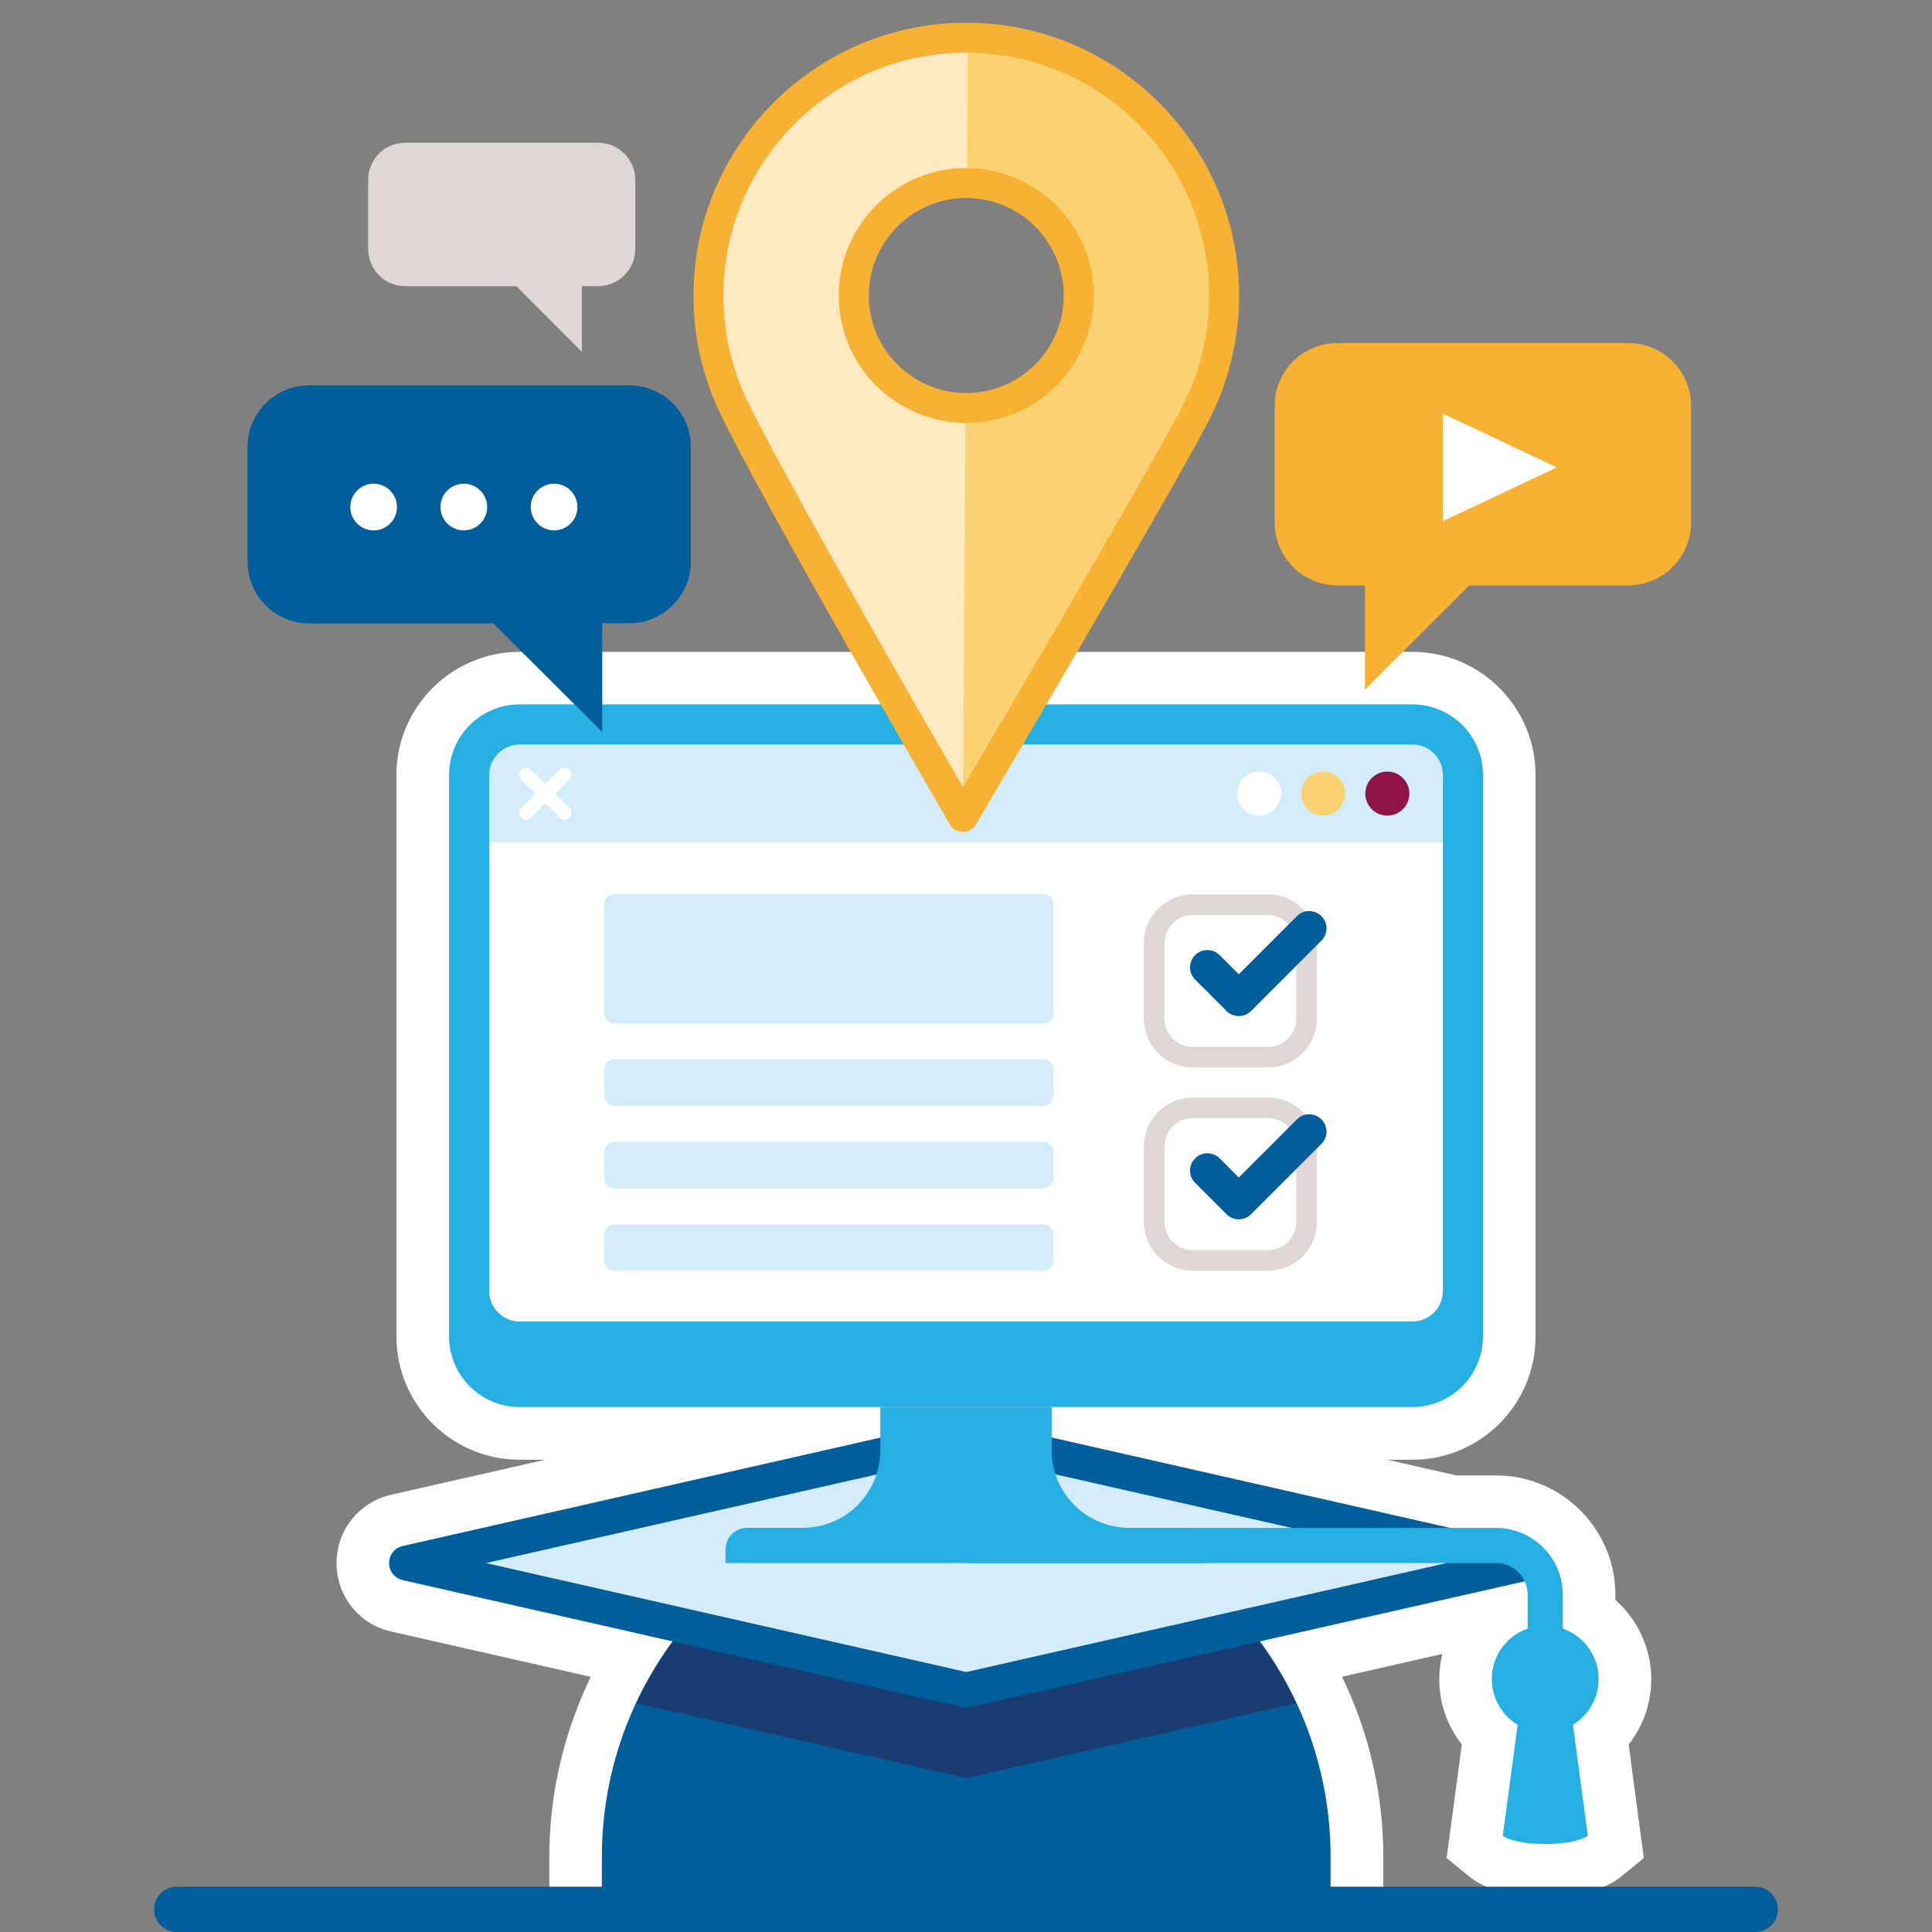
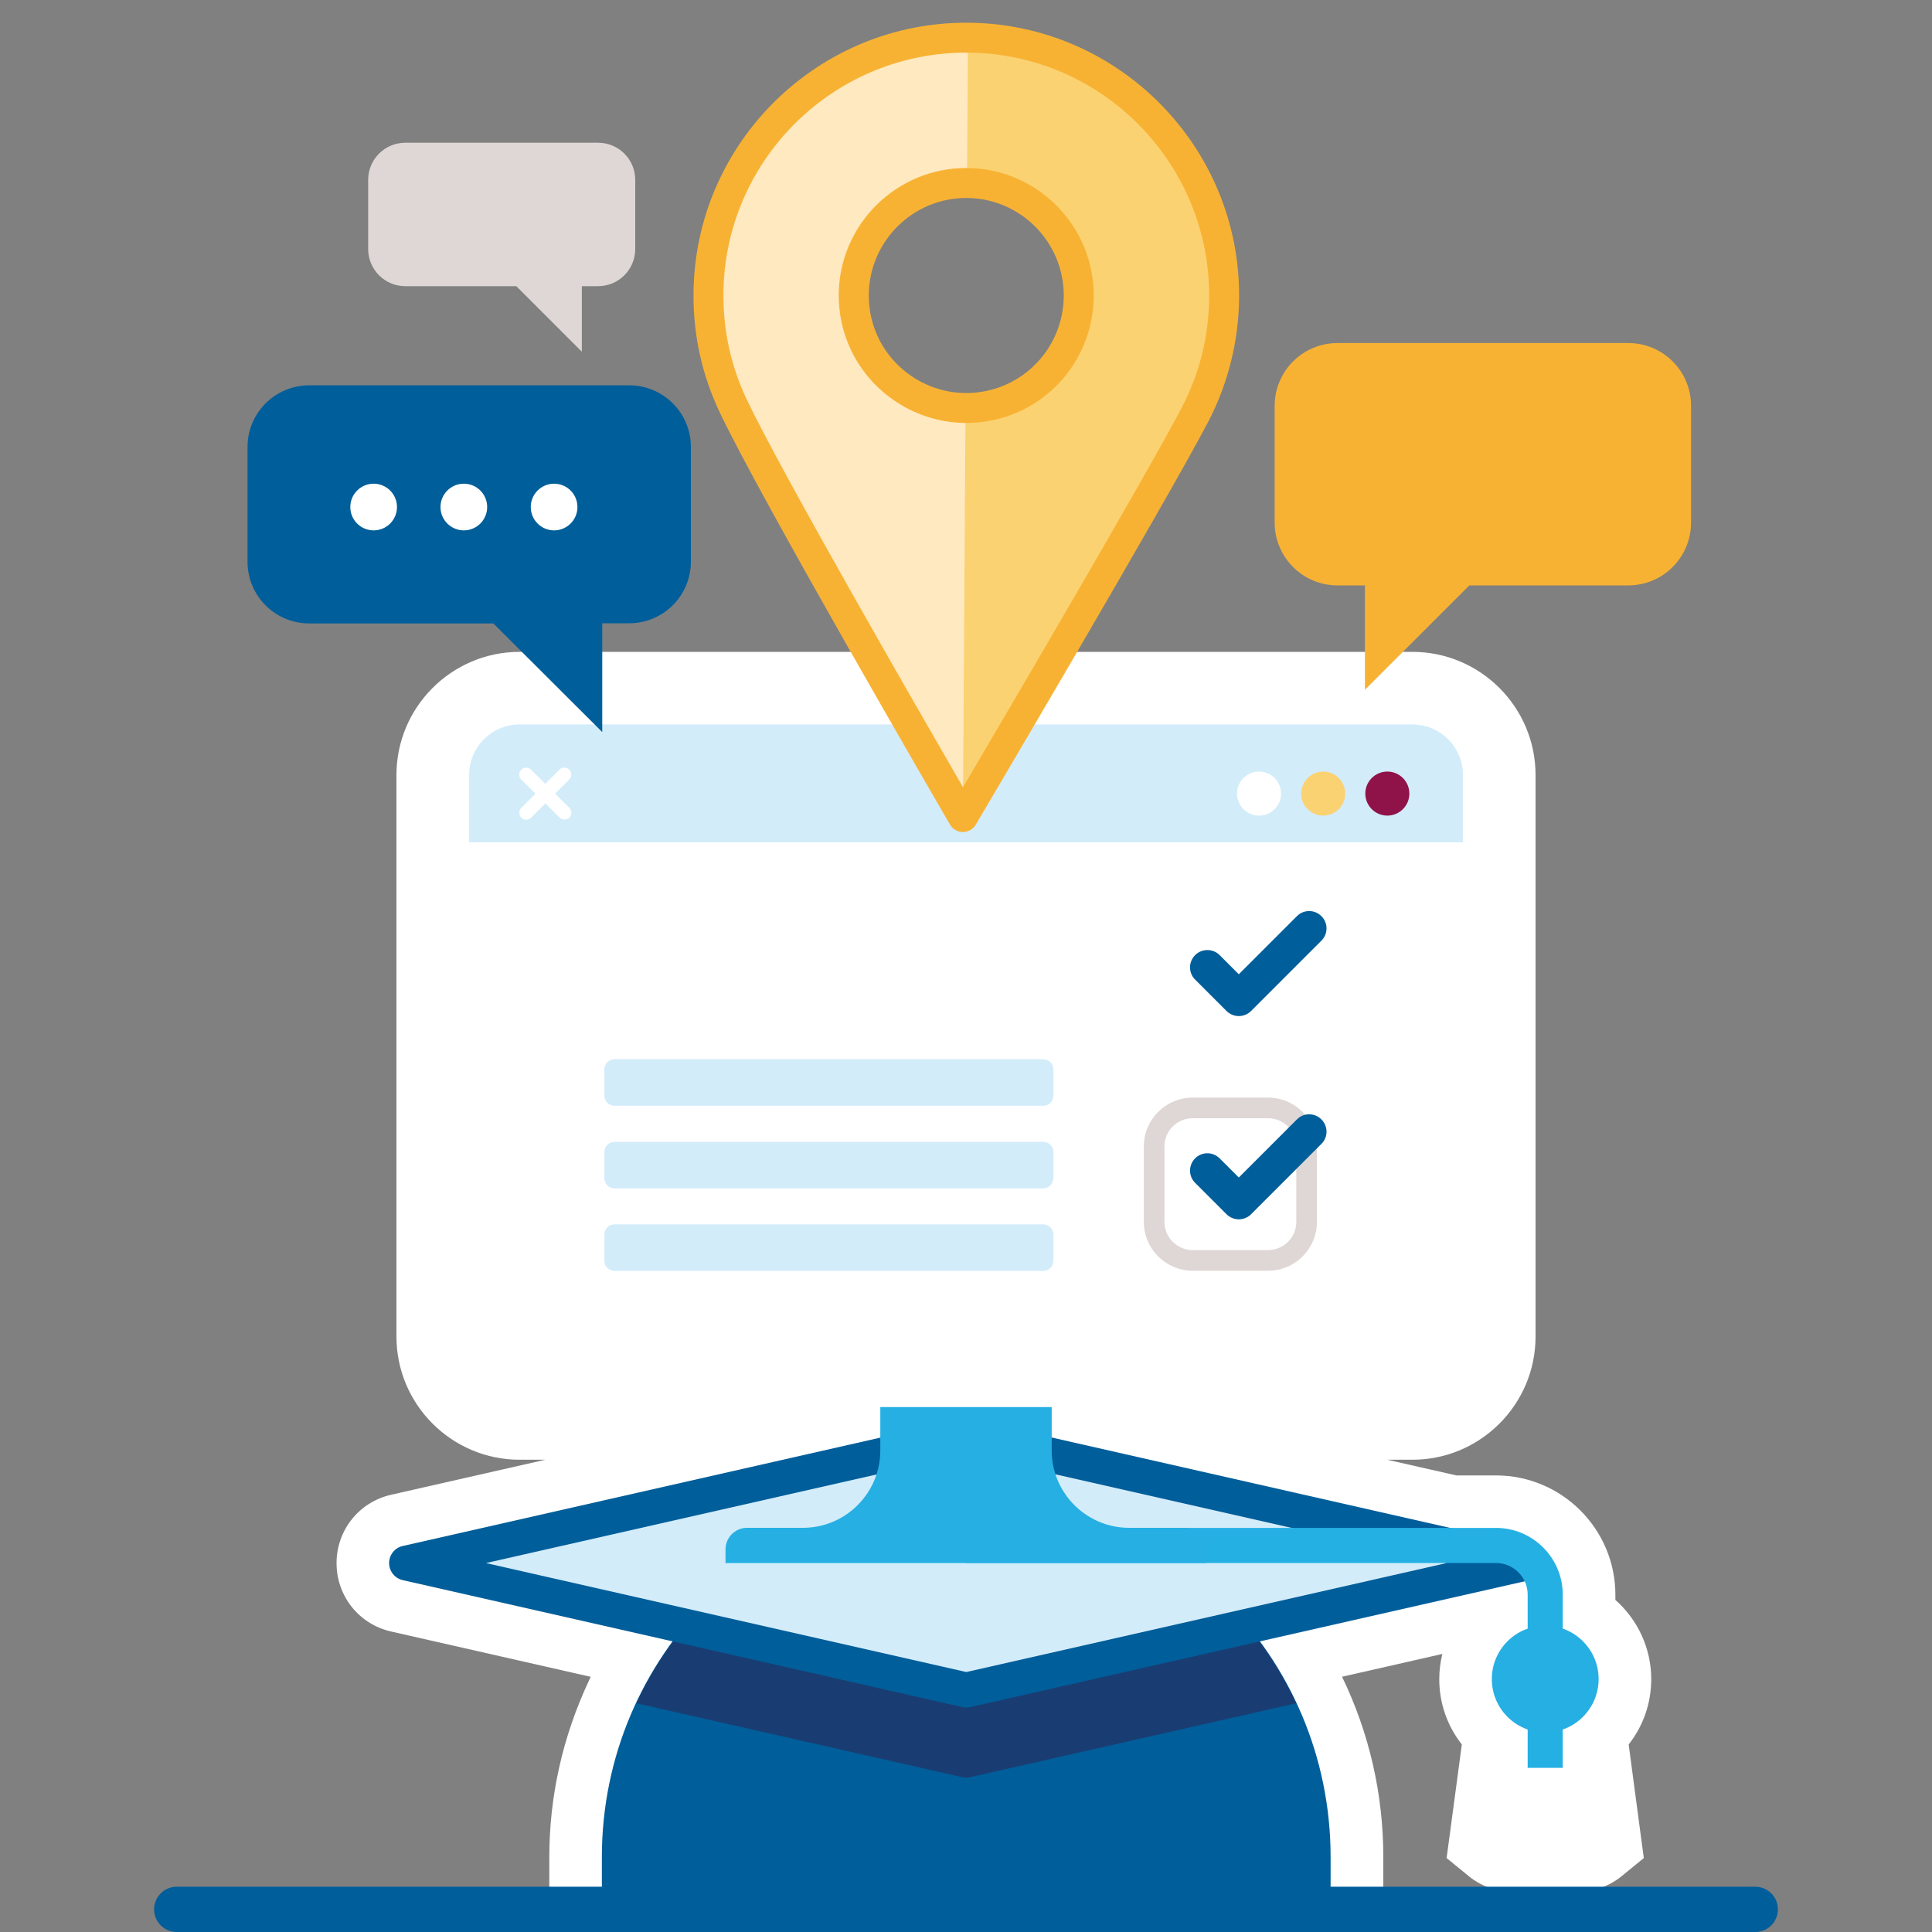
<svg xmlns="http://www.w3.org/2000/svg" enable-background="new 0 0 250 250" viewBox="0 0 250 250">
  <rect x="0" y="0" width="250" height="250" fill="#808080" stroke="none" />
  <path d="m210.75 225.73c1.87-2.37 2.92-5.32 2.92-8.45 0-3.99-1.75-7.7-4.64-10.25v-.66c0-8.52-6.93-15.45-15.45-15.45h-5.12l-8.95-2.03h3.25c8.79 0 15.94-7.15 15.94-15.94v-72.66c0-8.79-7.15-15.94-15.94-15.94h-115.52c-8.79 0-15.94 7.15-15.94 15.94v72.66c0 8.79 7.15 15.94 15.94 15.94h3.32l-19.94 4.53c-4.16.94-7.07 4.58-7.07 8.85s2.91 7.91 7.07 8.85l25.82 5.86c-.09.18-.18.37-.26.55-3.38 7.24-5.1 14.91-5.1 22.8v9.67h107.92v-9.68c0-8.18-1.83-16.1-5.34-23.35l12.98-2.95c-.26 1.05-.4 2.14-.4 3.26 0 3.13 1.05 6.08 2.92 8.45l-1.46 10.92-.51 3.78 2.95 2.41c1.45 1.18 4.33 2.59 9.81 2.59 5.47 0 8.35-1.41 9.81-2.59l2.95-2.41-.51-3.78z" fill="#fff" />
  <path d="m125.03 193.16c-26.04 0-47.15 21.11-47.15 47.15v9.69h94.3v-9.68c.01-26.05-21.1-47.16-47.15-47.16z" fill="#005e9a" />
  <path d="m125.03 193.16c-1.13 0-2.23.09-3.34.17l-14.07 3.19c-11.17 4.45-20.21 13.04-25.28 23.88l42.19 9.57c.17.04.33.06.5.06s.34-.02.5-.06l42.19-9.57c-5.07-10.84-14.11-19.43-25.28-23.88l-14.07-3.19c-1.1-.08-2.21-.17-3.34-.17z" fill="#193d72" />
  <path d="m125.03 185.82-72.41 16.44 72.41 16.43 72.41-16.43z" fill="#d3ecfa" />
  <path d="m125.03 220.96c-.17 0-.34-.02-.5-.06l-72.41-16.43c-1.03-.23-1.77-1.15-1.77-2.21s.73-1.98 1.77-2.21l72.41-16.43c.33-.08.67-.08 1.01 0l72.41 16.43c1.03.23 1.77 1.15 1.77 2.21s-.73 1.98-1.77 2.21l-72.41 16.43c-.17.04-.34.06-.51.06zm-62.15-18.7 62.16 14.1 62.15-14.1-62.15-14.1z" fill="#005e9a" />
  <path d="m202.22 228.76h-4.54v-22.41c0-2.26-1.84-4.1-4.1-4.1h-68.55v-4.54h68.55c4.77 0 8.64 3.88 8.64 8.64z" fill="#25b0e4" />
  <circle cx="199.95" cy="217.27" fill="#26afe3" r="6.91" />
-   <path d="m205.46 237.55s-1.3 1.06-5.5 1.06-5.5-1.06-5.5-1.06l2.75-20.57h5.5z" fill="#26afe3" />
  <path d="m153.33 197.7h-7.22c-3.29 0-6.21-1.59-8.04-4.04-1.24-1.67-1.98-3.73-1.98-5.97v-5.62h-22.18v5.62c0 2.24-.73 4.3-1.98 5.97-1.82 2.45-4.74 4.04-8.04 4.04h-7.22c-1.54 0-2.79 1.25-2.79 2.79v1.77h62.23v-1.77c0-1.54-1.24-2.79-2.78-2.79z" fill="#26afe3" />
  <path d="m60.7 172.94c0 3.61 2.93 6.53 6.53 6.53h115.53c3.61 0 6.53-2.93 6.53-6.53v-66.65h-128.59z" fill="#fff" />
  <path d="m182.76 93.74h-115.52c-3.61 0-6.53 2.93-6.53 6.53v8.73h128.6v-8.73c-.01-3.6-2.94-6.53-6.55-6.53z" fill="#d3ecfa" />
-   <path d="m182.76 182.07h-115.52c-5.03 0-9.13-4.09-9.13-9.13v-72.66c0-5.03 4.09-9.13 9.13-9.13h115.53c5.03 0 9.13 4.09 9.13 9.13v72.66c-.01 5.03-4.1 9.13-9.14 9.13zm-115.52-85.73c-2.17 0-3.94 1.77-3.94 3.94v66.78c0 2.17 1.77 3.94 3.94 3.94h115.53c2.17 0 3.94-1.77 3.94-3.94v-66.78c0-2.17-1.77-3.94-3.94-3.94z" fill="#26afe3" />
  <path d="m73.67 104.53-1.84-1.83 1.83-1.84c.35-.35.35-.92 0-1.27s-.92-.35-1.27 0l-1.83 1.84-1.84-1.83c-.35-.35-.92-.35-1.27 0s-.35.92 0 1.27l1.84 1.83-1.83 1.84c-.35.35-.35.92 0 1.27.18.18.41.26.64.26s.46-.09.64-.27l1.83-1.84 1.84 1.83c.18.18.41.26.64.26s.46-.09.64-.27c.33-.33.33-.9-.02-1.25z" fill="#fff" />
  <circle cx="179.52" cy="102.69" fill="#8f1348" r="2.85" />
  <circle cx="171.22" cy="102.69" fill="#fbd272" r="2.85" />
  <circle cx="162.92" cy="102.69" fill="#fff" r="2.85" />
  <g fill="#d3ecfa">
    <path d="m134.98 143.09h-55.45c-.73 0-1.33-.59-1.33-1.33v-3.37c0-.73.59-1.33 1.33-1.33h55.45c.73 0 1.33.59 1.33 1.33v3.37c-.01.74-.6 1.33-1.33 1.33z" />
    <path d="m134.98 153.78h-55.45c-.73 0-1.33-.59-1.33-1.33v-3.37c0-.73.59-1.33 1.33-1.33h55.45c.73 0 1.33.59 1.33 1.33v3.37c-.01.73-.6 1.33-1.33 1.33z" />
    <path d="m134.98 164.46h-55.45c-.73 0-1.33-.59-1.33-1.33v-3.37c0-.73.59-1.33 1.33-1.33h55.45c.73 0 1.33.59 1.33 1.33v3.37c-.01.74-.6 1.33-1.33 1.33z" />
-     <path d="m79.48 132.43h55.55c.7 0 1.28-.57 1.28-1.28v-14.18c0-.7-.57-1.28-1.28-1.28h-55.55c-.7 0-1.28.57-1.28 1.28v14.18c0 .71.57 1.28 1.28 1.28z" />
  </g>
-   <path d="m164.09 138.13h-9.76c-3.49 0-6.32-2.84-6.32-6.32v-9.76c0-3.49 2.84-6.32 6.32-6.32h9.76c3.49 0 6.32 2.84 6.32 6.32v9.76c0 3.48-2.83 6.32-6.32 6.32zm-9.76-19.73c-2.01 0-3.65 1.64-3.65 3.65v9.76c0 2.01 1.64 3.65 3.65 3.65h9.76c2.01 0 3.65-1.64 3.65-3.65v-9.76c0-2.01-1.64-3.65-3.65-3.65z" fill="#dfd7d5" />
  <path d="m170.99 118.55c-.88-.88-2.3-.88-3.17 0l-7.52 7.52-2.48-2.48c-.86-.86-2.25-.87-3.13-.04-.01.01-.03.03-.04.04-.88.88-.88 2.3 0 3.17l4.06 4.06c.42.42.99.66 1.59.66s1.17-.24 1.59-.66l9.11-9.11c.87-.87.87-2.29-.01-3.16z" fill="#005e9a" />
  <path d="m164.09 164.43h-9.76c-3.49 0-6.32-2.84-6.32-6.32v-9.76c0-3.49 2.84-6.32 6.32-6.32h9.76c3.49 0 6.32 2.84 6.32 6.32v9.76c0 3.49-2.83 6.32-6.32 6.32zm-9.76-19.73c-2.01 0-3.65 1.64-3.65 3.65v9.76c0 2.01 1.64 3.65 3.65 3.65h9.76c2.01 0 3.65-1.64 3.65-3.65v-9.76c0-2.01-1.64-3.65-3.65-3.65z" fill="#dfd7d5" />
  <path d="m170.99 144.85c-.88-.88-2.3-.88-3.17 0l-7.52 7.52-2.48-2.48c-.86-.86-2.25-.88-3.13-.04-.01.01-.03.03-.04.04-.88.88-.88 2.3 0 3.17l4.06 4.06c.42.42.99.66 1.59.66s1.17-.24 1.59-.66l9.11-9.11c.87-.86.87-2.28-.01-3.16z" fill="#005e9a" />
  <path d="m91.67 38.02c-.03 5.17 1.11 10.08 3.18 14.46 5.31 11.23 29.74 53.24 29.74 53.24s24.39-41.3 30-52c2.4-4.56 3.77-9.75 3.8-15.26.12-18.43-14.72-33.46-33.14-33.58-18.42-.13-33.46 14.71-33.58 33.14zm18.81.12c.05-8.04 6.61-14.52 14.65-14.46 8.04.05 14.52 6.61 14.46 14.65-.02 2.4-.61 4.67-1.66 6.66-2.45 4.67-7.36 7.84-12.99 7.8-5.78-.04-10.76-3.44-13.07-8.34-.91-1.91-1.41-4.05-1.39-6.31z" fill="#ffe9c0" />
  <path d="m125.25 4.87-.12 18.8c8.04.05 14.52 6.61 14.46 14.65-.02 2.4-.61 4.67-1.66 6.66-2.45 4.67-7.36 7.84-12.99 7.8l-.34 52.92s24.39-41.3 30-52c2.4-4.56 3.77-9.75 3.8-15.26.12-18.41-14.72-33.45-33.15-33.57z" fill="#fbd272" />
  <path d="m124.93 54.73c-6.3-.04-12.12-3.75-14.82-9.45-1.06-2.25-1.59-4.65-1.58-7.15.06-9.1 7.51-16.45 16.61-16.39s16.45 7.51 16.39 16.61c-.02 2.63-.67 5.24-1.88 7.55-2.88 5.49-8.52 8.87-14.72 8.83zm.19-29.11c-6.96-.05-12.65 5.58-12.7 12.54-.01 1.91.39 3.75 1.2 5.47 2.06 4.36 6.51 7.2 11.33 7.23 4.74.03 9.06-2.56 11.26-6.76.94-1.79 1.42-3.73 1.44-5.77.05-6.97-5.58-12.67-12.53-12.71z" fill="#f8b233" />
  <path d="m124.58 107.66c-.69 0-1.32-.37-1.66-.97-1-1.72-24.53-42.21-29.81-53.38-2.27-4.8-3.41-9.95-3.37-15.3.13-19.47 16.07-35.2 35.53-35.07s35.2 16.07 35.07 35.53c-.04 5.62-1.43 11.21-4.02 16.15-5.57 10.62-29.8 51.67-30.05 52.08-.35.6-.99.96-1.69.96zm.66-100.85c-17.33-.11-31.51 13.89-31.63 31.22-.03 4.76.98 9.35 3 13.62 4.41 9.33 22.41 40.56 28 50.22 5.62-9.54 23.6-40.16 28.27-49.06 2.34-4.46 3.55-9.3 3.58-14.38.11-17.32-13.9-31.5-31.22-31.62z" fill="#f8b233" />
  <path d="m210.7 44.39h-37.63c-4.49 0-8.13 3.64-8.13 8.13v15.1c0 4.49 3.64 8.13 8.13 8.13h3.55v13.51l13.51-13.51h20.56c4.49 0 8.13-3.64 8.13-8.13v-15.1c.01-4.49-3.63-8.13-8.12-8.13z" fill="#f8b233" />
-   <path d="m186.71 53.53v13.9l14.75-6.95z" fill="#fff" />
  <path d="m52.45 18.47h24.94c2.66 0 4.81 2.15 4.81 4.81v8.94c0 2.66-2.15 4.81-4.81 4.81h-2.1v8.48l-8.48-8.48h-14.36c-2.66 0-4.81-2.15-4.81-4.81v-8.94c0-2.66 2.15-4.81 4.81-4.81z" fill="#dfd7d5" />
  <path d="m40.01 49.86h41.41c4.41 0 7.98 3.57 7.98 7.98v14.83c0 4.41-3.57 7.98-7.98 7.98h-3.49v14.08l-14.09-14.06h-23.83c-4.41 0-7.98-3.57-7.98-7.98v-14.84c-.01-4.41 3.57-7.99 7.98-7.99z" fill="#005e9a" />
  <circle cx="48.35" cy="65.61" fill="#fff" r="3.02" />
  <circle cx="60.02" cy="65.61" fill="#fff" r="3.02" />
  <circle cx="71.7" cy="65.61" fill="#fff" r="3.02" />
  <path d="m19.94 247.07c0 1.62 1.31 2.93 2.93 2.93h204.26c1.62 0 2.93-1.31 2.93-2.93 0-1.62-1.31-2.93-2.93-2.93h-204.26c-1.62 0-2.93 1.31-2.93 2.93z" fill="#005e9a" />
</svg>